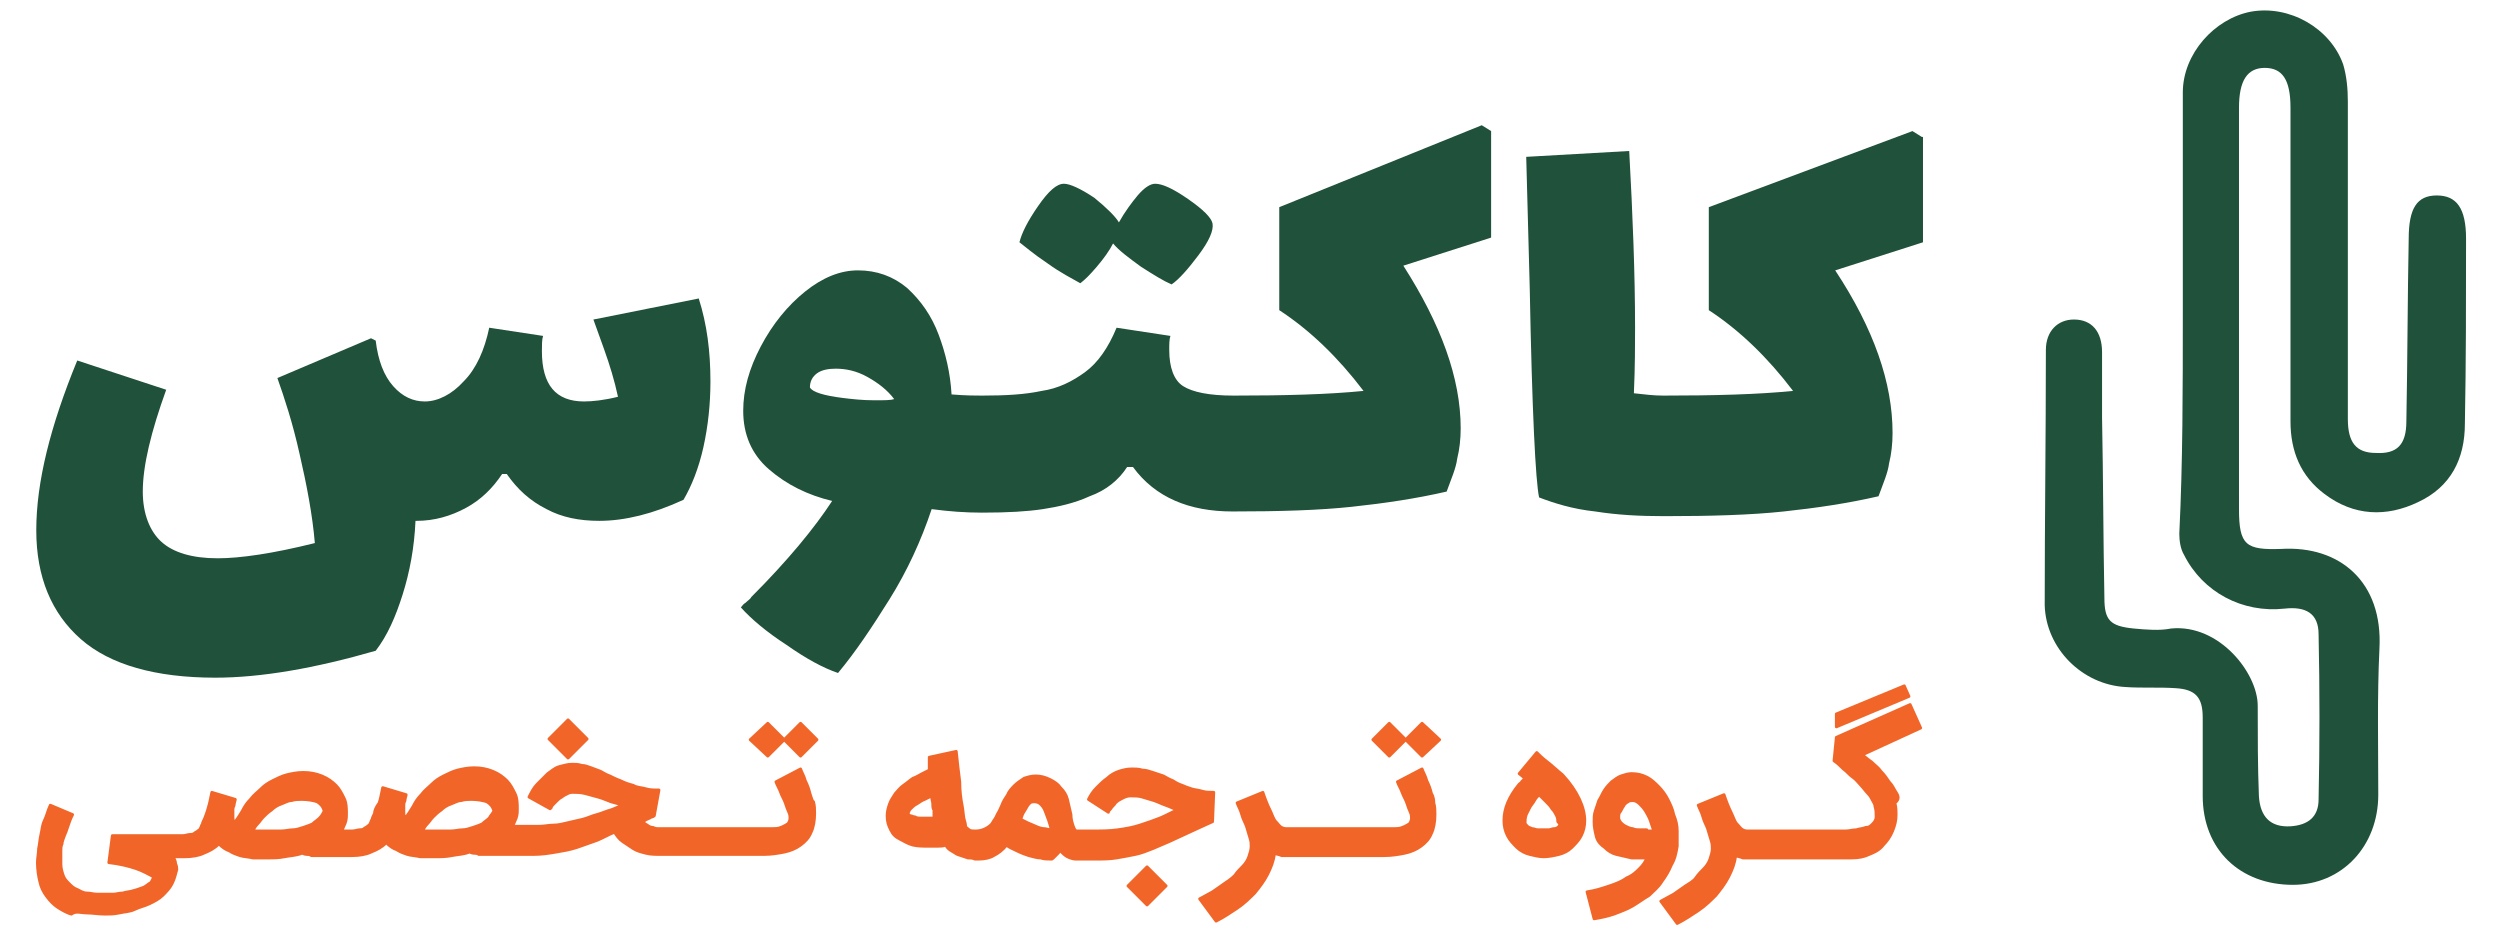
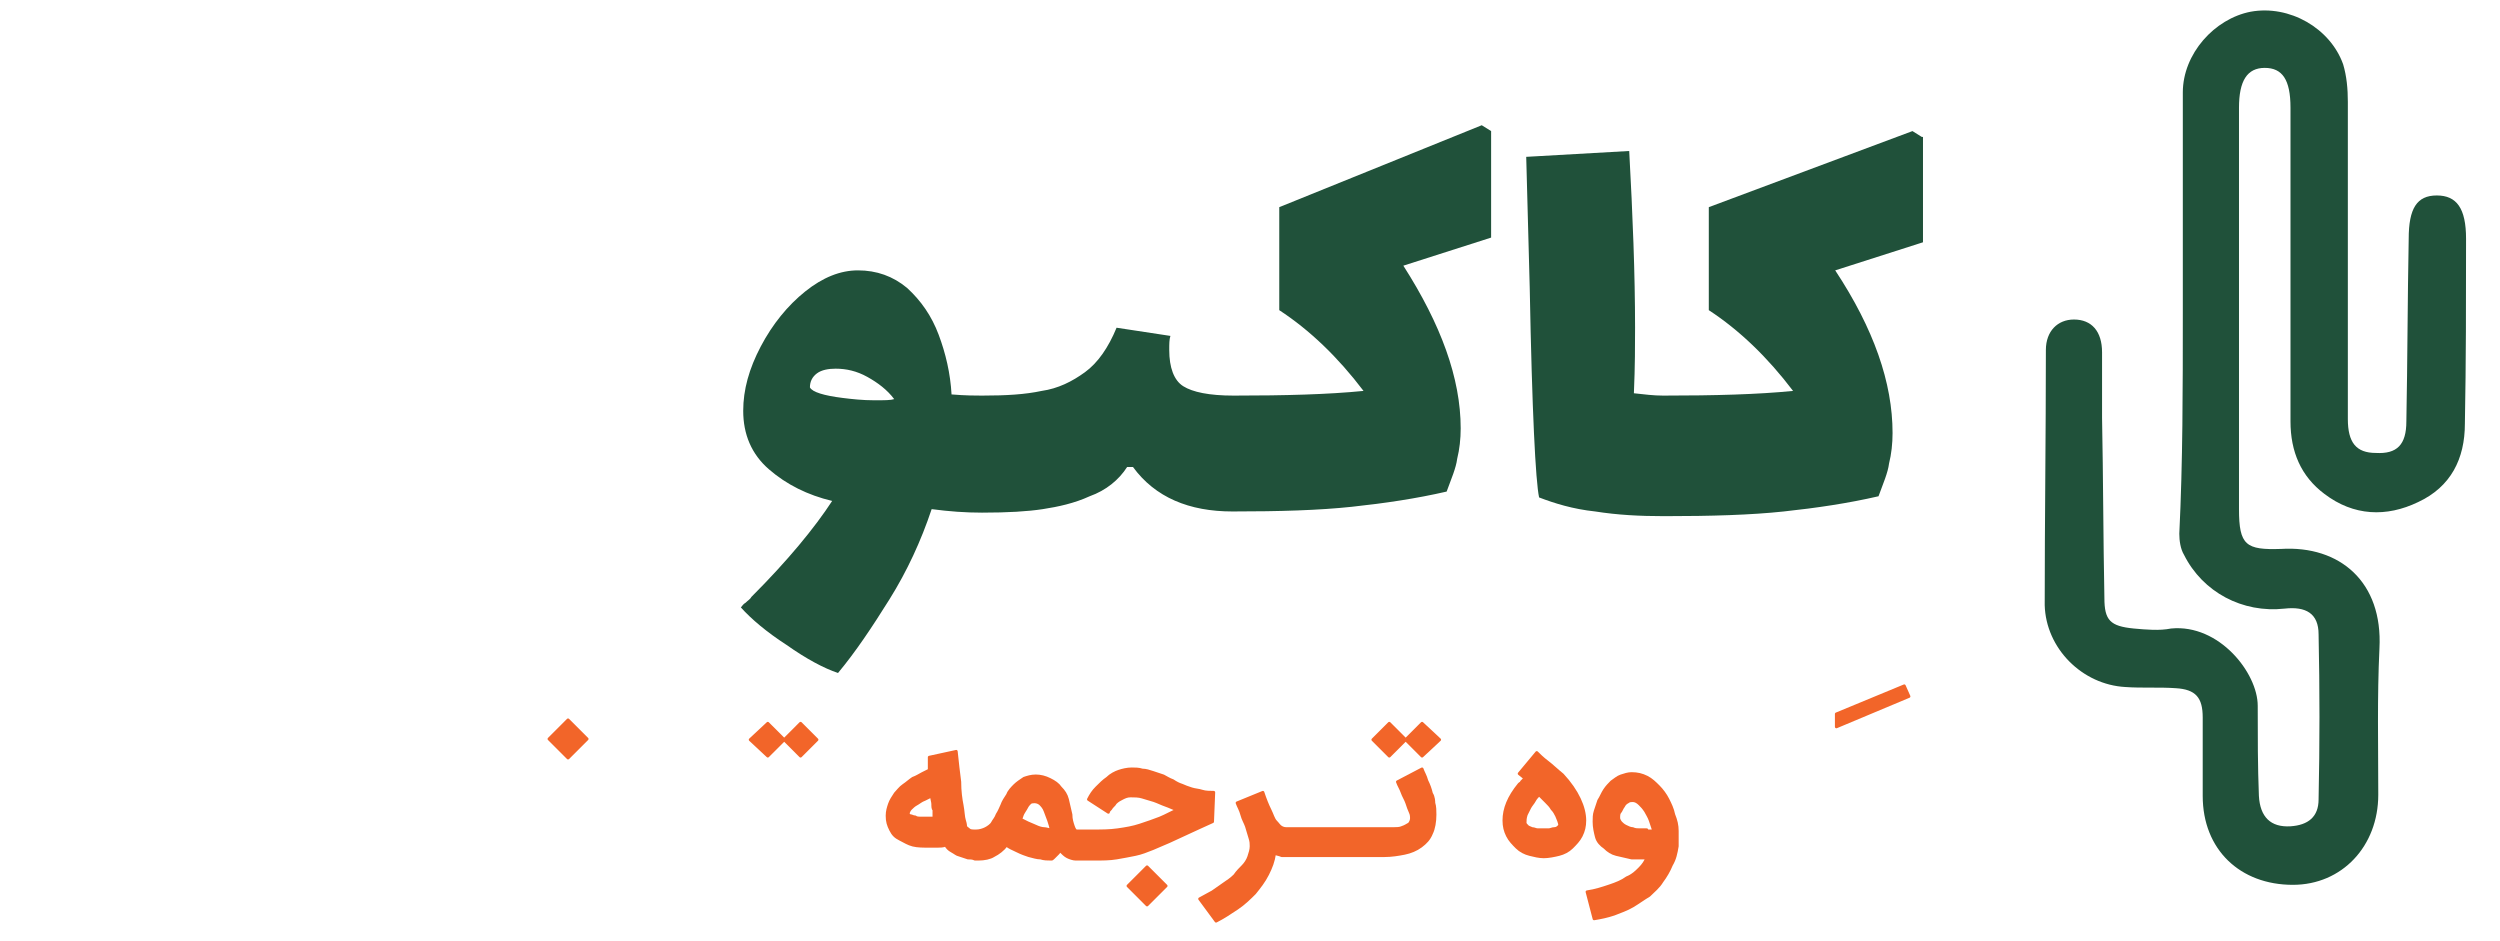
<svg xmlns="http://www.w3.org/2000/svg" version="1.1" id="Layer_1" x="0px" y="0px" viewBox="0 0 213.6 80.4" style="enable-background:new 0 0 213.6 80.4;" xml:space="preserve">
  <style type="text/css">
	.st0{fill:#20513A;}
	.st1{fill:#F26529;stroke:#F26529;stroke-width:0.25;stroke-linecap:round;stroke-linejoin:round;stroke-miterlimit:10;}
</style>
  <path class="st0" d="M186.5,26.8c0-6.3,0-12.6,0-18.9c0-3.3,2.7-6.3,5.8-6.9c3.3-0.6,6.8,1.4,7.9,4.5c0.3,1,0.4,2.1,0.4,3.2  c0,9,0,18,0,27.1c0,2,0.7,2.9,2.4,2.9c1.8,0.1,2.6-0.7,2.6-2.7c0.1-5.2,0.1-10.4,0.2-15.6c0-2.6,0.7-3.7,2.4-3.7  c1.7,0,2.5,1.1,2.5,3.7c0,5.3,0,10.5-0.1,15.8c0,3-1.2,5.4-4,6.7c-2.7,1.3-5.5,1.2-8-0.7c-2-1.5-2.9-3.6-2.9-6.2  c0-8.9,0-17.8,0-26.8c0-2.4-0.7-3.4-2.2-3.4c-1.5,0-2.2,1.1-2.2,3.4c0,11.4,0,22.9,0,34.3c0,3.1,0.6,3.5,3.6,3.4  c5-0.3,8.7,2.8,8.4,8.5c-0.2,4.2-0.1,8.3-0.1,12.5c0,4.4-3.1,7.7-7.3,7.7c-4.5,0-7.7-3-7.7-7.6c0-2.2,0-4.4,0-6.7  c0-1.7-0.6-2.4-2.3-2.5c-1.4-0.1-2.9,0-4.3-0.1c-3.7-0.2-6.8-3.3-6.9-7c0-7.3,0.1-14.5,0.1-21.8c0-1.6,1-2.6,2.4-2.6  c1.5,0,2.4,1,2.4,2.8c0,1.9,0,3.7,0,5.6c0.1,5.1,0.1,10.3,0.2,15.4c0,1.9,0.5,2.4,2.5,2.6c1.1,0.1,2.2,0.2,3.2,0  c4.1-0.4,7.4,3.8,7.4,6.6c0,2.6,0,5.2,0.1,7.7c0.1,1.8,1,2.7,2.7,2.6c1.5-0.1,2.4-0.8,2.4-2.3c0.1-4.7,0.1-9.4,0-14.1  c0-1.8-1.1-2.4-2.9-2.2c-3.6,0.4-7-1.4-8.6-4.6c-0.3-0.5-0.4-1.2-0.4-1.8C186.5,39.5,186.5,33.2,186.5,26.8  C186.5,26.8,186.5,26.8,186.5,26.8z" />
  <g>
-     <path class="st0" d="M50.7,27.3c0.1,0.3,0.4,1.1,0.9,2.5c0.5,1.4,0.9,2.7,1.2,4.1c-1.2,0.3-2.2,0.4-2.9,0.4c-2.4,0-3.6-1.4-3.6-4.3   c0-0.5,0-1,0.1-1.3L41.8,28c-0.4,1.9-1.1,3.5-2.2,4.6c-1,1.1-2.2,1.7-3.3,1.7c-1,0-1.9-0.4-2.7-1.3c-0.8-0.9-1.3-2.2-1.5-3.9   l-0.4-0.2l-8,3.4c0.6,1.7,1.3,3.8,1.9,6.5c0.6,2.6,1.1,5.2,1.3,7.6c-3.6,0.9-6.4,1.3-8.3,1.3c-2.2,0-3.8-0.5-4.8-1.4   c-1-0.9-1.6-2.4-1.6-4.3c0-2.2,0.7-5.1,2-8.7l-7.6-2.5c-2.3,5.6-3.5,10.4-3.5,14.5c0,4,1.3,7.1,3.8,9.3c2.5,2.2,6.4,3.3,11.5,3.3   c3.9,0,8.5-0.8,13.7-2.3c1-1.3,1.7-2.9,2.3-4.8c0.6-1.9,1-4,1.1-6.3h0.1c1.5,0,2.9-0.4,4.2-1.1c1.3-0.7,2.3-1.7,3.1-2.9h0.4   c0.9,1.3,2,2.3,3.4,3c1.3,0.7,2.8,1,4.5,1c2.2,0,4.6-0.6,7.2-1.8c0.7-1.2,1.3-2.7,1.7-4.5c0.4-1.8,0.6-3.7,0.6-5.6   c0-2.6-0.3-4.9-1-7.1L50.7,27.3z" />
-     <path class="st0" d="M89.5,22.5c1.1,0.8,2.1,1.3,2.8,1.7c0.4-0.3,0.8-0.7,1.4-1.4c0.6-0.7,1.1-1.4,1.4-2c0.5,0.6,1.3,1.2,2.4,2   c1.1,0.7,1.9,1.2,2.6,1.5c0.6-0.4,1.4-1.3,2.3-2.5c0.9-1.2,1.3-2.1,1.2-2.7c-0.1-0.5-0.8-1.2-2.1-2.1c-1.3-0.9-2.2-1.3-2.8-1.3   c-0.4,0-0.9,0.3-1.5,1c-0.5,0.6-1.1,1.4-1.6,2.3c-0.3-0.5-1-1.2-2.1-2.1c-1.2-0.8-2.1-1.2-2.6-1.2c-0.6,0-1.3,0.6-2.2,1.9   c-0.9,1.3-1.4,2.3-1.6,3.1C87.5,21,88.3,21.7,89.5,22.5z" />
    <path class="st0" d="M109.3,17.7v8.8c2.6,1.7,5,4,7.2,6.9c-3,0.3-6.7,0.4-11.1,0.4c-2.1,0-3.5-0.3-4.3-0.8   c-0.8-0.5-1.2-1.6-1.2-3.1c0-0.5,0-0.9,0.1-1.2L95.4,28c-0.7,1.7-1.6,3-2.7,3.8c-1.1,0.8-2.3,1.4-3.7,1.6c-1.4,0.3-3,0.4-5.1,0.4   c-0.5,0-1.4,0-2.6-0.1c-0.1-1.8-0.5-3.5-1.1-5.1c-0.6-1.6-1.5-2.9-2.7-4c-1.2-1-2.6-1.5-4.2-1.5c-1.5,0-3,0.6-4.5,1.8   c-1.5,1.2-2.8,2.8-3.8,4.7c-1,1.9-1.5,3.7-1.5,5.5c0,2,0.7,3.7,2.2,5c1.5,1.3,3.3,2.2,5.4,2.7c-1.5,2.3-3.8,5.1-6.9,8.2   c-0.1,0.2-0.3,0.3-0.5,0.5c-0.2,0.1-0.3,0.3-0.4,0.4c0.9,1,2.2,2.1,3.9,3.2c1.7,1.2,3.2,2,4.4,2.4c1.5-1.8,2.9-3.9,4.4-6.3   c1.5-2.4,2.7-5,3.6-7.7c1.5,0.2,2.9,0.3,4.3,0.3c2.2,0,3.9-0.1,5.2-0.3c1.3-0.2,2.7-0.5,4-1.1c1.4-0.5,2.5-1.4,3.2-2.5h0.5   c1.9,2.6,4.8,3.8,8.5,3.8c0,0,0,0,0,0c0,0,0,0,0,0h0l0,0c4,0,7.4-0.1,10.2-0.4c2.8-0.3,5.5-0.7,8.1-1.3c0.4-1.1,0.8-2,0.9-2.8   c0.2-0.8,0.3-1.7,0.3-2.6c0-4.3-1.7-8.9-4.9-13.9l7.5-2.4v-9.1l-0.8-0.5L109.3,17.7z M74.7,34.2c-1,0-1.9-0.1-2.7-0.2   c-1.6-0.2-2.6-0.5-2.8-0.9c0-0.5,0.2-0.9,0.6-1.2c0.4-0.3,1-0.4,1.6-0.4c0.9,0,1.8,0.2,2.7,0.7c0.9,0.5,1.7,1.1,2.3,1.9   C76.1,34.2,75.6,34.2,74.7,34.2z" />
    <path class="st0" d="M164.2,11.7l-0.8-0.5L146,17.7v8.8c2.6,1.7,5,4,7.2,6.9c-3,0.3-6.7,0.4-11.1,0.4c-0.8,0-1.6-0.1-2.5-0.2   c0.1-2.3,0.1-4.2,0.1-5.6c0-4.6-0.2-9.6-0.5-15.1l-8.8,0.5l0.3,11.2c0.2,10.6,0.5,16.5,0.8,17.9c1.3,0.5,2.9,1,4.8,1.2   c1.9,0.3,3.8,0.4,5.9,0.4c4,0,7.4-0.1,10.2-0.4c2.8-0.3,5.5-0.7,8.1-1.3c0.4-1.1,0.8-2,0.9-2.8c0.2-0.8,0.3-1.7,0.3-2.6   c0-4.3-1.6-8.9-4.9-13.9l7.5-2.4V11.7z" />
  </g>
  <g>
    <rect x="47.4" y="62" transform="matrix(0.707 -0.707 0.707 0.707 -30.438 52.814)" class="st1" width="2.3" height="2.3" />
    <polygon class="st1" points="67,63.2 65.6,61.8 64.1,63.2 65.6,64.6 67,63.2 68.4,64.6 69.8,63.2 68.4,61.8  " />
-     <path class="st1" d="M69.2,67.8c-0.1-0.4-0.2-0.7-0.4-1.1c-0.1-0.4-0.3-0.7-0.4-1l-2.1,1.1c0.1,0.3,0.3,0.6,0.4,0.9   c0.1,0.3,0.3,0.6,0.4,0.9c0.1,0.3,0.2,0.6,0.3,0.8c0.1,0.2,0.1,0.4,0.1,0.5c0,0.2-0.1,0.4-0.2,0.5c-0.2,0.1-0.3,0.2-0.6,0.3   c-0.2,0.1-0.5,0.1-0.7,0.1s-0.5,0-0.7,0h-1.5h-0.3H57h-0.3c-0.1,0-0.2,0-0.4,0c-0.2,0-0.3,0-0.5-0.1c-0.2,0-0.4-0.1-0.5-0.2   c-0.2-0.1-0.3-0.2-0.4-0.3l0.2-0.1c0.1-0.1,0.2-0.1,0.4-0.2c0.1-0.1,0.3-0.1,0.4-0.2l0.4-2.2c-0.4,0-0.8,0-1.1-0.1   s-0.8-0.1-1.1-0.3c-0.4-0.1-0.7-0.2-1.1-0.4c-0.3-0.1-0.7-0.3-0.9-0.4c-0.3-0.1-0.6-0.3-0.8-0.4c-0.3-0.1-0.5-0.2-0.8-0.3   c-0.3-0.1-0.5-0.2-0.8-0.2c-0.3-0.1-0.5-0.1-0.8-0.1c-0.4,0-0.7,0.1-1.1,0.2s-0.7,0.4-1,0.6c-0.3,0.3-0.6,0.6-0.9,0.9   s-0.5,0.7-0.7,1.1l1.8,1l0.1-0.1c0-0.1,0.1-0.2,0.2-0.3c0.1-0.1,0.2-0.2,0.3-0.3c0.1-0.1,0.2-0.2,0.4-0.3c0.1-0.1,0.3-0.2,0.5-0.3   c0.2-0.1,0.3-0.1,0.5-0.1c0.3,0,0.6,0,1,0.1s0.7,0.2,1.1,0.3c0.4,0.1,0.8,0.3,1.1,0.4c0.4,0.1,0.7,0.2,1,0.3   c-0.3,0.1-0.7,0.3-1,0.4c-0.4,0.1-0.8,0.3-1.2,0.4c-0.4,0.1-0.8,0.3-1.2,0.4c-0.4,0.1-0.9,0.2-1.3,0.3c-0.4,0.1-0.8,0.2-1.2,0.2   c-0.4,0-0.8,0.1-1.2,0.1h-1.2h-0.3h-0.8c0.1-0.2,0.2-0.5,0.3-0.7c0.1-0.3,0.1-0.5,0.1-0.8c0-0.4,0-0.9-0.2-1.3s-0.4-0.8-0.7-1.1   s-0.7-0.6-1.2-0.8c-0.5-0.2-1-0.3-1.6-0.3c-0.5,0-1,0.1-1.4,0.2c-0.4,0.1-0.8,0.3-1.2,0.5c-0.4,0.2-0.7,0.4-1,0.7s-0.6,0.5-0.9,0.9   c-0.3,0.3-0.5,0.6-0.7,1c-0.2,0.3-0.4,0.7-0.7,1c-0.1-0.2-0.1-0.4-0.1-0.5c0-0.2,0-0.3,0-0.5c0-0.2,0-0.3,0.1-0.5   c0-0.2,0.1-0.4,0.1-0.5l-2-0.6c-0.1,0.5-0.2,1-0.3,1.3C32.1,69,32,69.3,32,69.5c-0.1,0.2-0.2,0.4-0.2,0.5c-0.1,0.1-0.1,0.3-0.2,0.4   l0,0c0,0.1-0.1,0.1-0.2,0.2c-0.1,0.1-0.2,0.1-0.3,0.2c-0.1,0.1-0.3,0.1-0.4,0.1s-0.4,0.1-0.6,0.1h-0.1h-0.8   c0.1-0.2,0.2-0.5,0.3-0.7c0.1-0.3,0.1-0.5,0.1-0.8c0-0.4,0-0.9-0.2-1.3s-0.4-0.8-0.7-1.1s-0.7-0.6-1.2-0.8c-0.5-0.2-1-0.3-1.6-0.3   c-0.5,0-1,0.1-1.4,0.2c-0.4,0.1-0.8,0.3-1.2,0.5c-0.4,0.2-0.7,0.4-1,0.7s-0.6,0.5-0.9,0.9c-0.3,0.3-0.5,0.6-0.7,1   c-0.2,0.3-0.4,0.7-0.7,1c-0.1-0.2-0.1-0.4-0.1-0.5c0-0.2,0-0.3,0-0.5c0-0.2,0-0.3,0.1-0.5c0-0.2,0.1-0.4,0.1-0.5l-2-0.6   c-0.1,0.5-0.2,1-0.3,1.3c-0.1,0.4-0.2,0.6-0.3,0.9c-0.1,0.2-0.2,0.4-0.2,0.5c-0.1,0.1-0.1,0.3-0.2,0.4l0,0c0,0.1-0.1,0.1-0.2,0.2   c-0.1,0.1-0.2,0.1-0.3,0.2c-0.1,0.1-0.3,0.1-0.4,0.1s-0.4,0.1-0.6,0.1h-0.1H9.6l-0.3,2.3c0.9,0.1,1.7,0.3,2.3,0.5   c0.6,0.2,1.1,0.5,1.5,0.7c0,0.2-0.1,0.3-0.2,0.5c-0.2,0.1-0.4,0.3-0.6,0.4c-0.3,0.1-0.5,0.2-0.9,0.3c-0.3,0.1-0.6,0.1-0.9,0.2   c-0.3,0-0.6,0.1-0.8,0.1s-0.4,0-0.6,0c-0.3,0-0.5,0-0.8,0c-0.3,0-0.6-0.1-0.9-0.1s-0.6-0.2-0.8-0.3c-0.3-0.1-0.5-0.3-0.7-0.5   c-0.2-0.2-0.4-0.4-0.5-0.7s-0.2-0.6-0.2-1c0-0.2,0-0.4,0-0.6s0-0.4,0-0.5c0-0.2,0-0.4,0.1-0.6c0-0.2,0.1-0.4,0.2-0.7   c0.1-0.2,0.2-0.5,0.3-0.8c0.1-0.3,0.2-0.6,0.4-1l-1.9-0.8c-0.2,0.4-0.3,0.9-0.5,1.3s-0.2,0.8-0.3,1.2c-0.1,0.4-0.1,0.8-0.2,1.2   c0,0.4-0.1,0.8-0.1,1.2c0,0.6,0.1,1.2,0.2,1.6c0.1,0.5,0.3,0.9,0.6,1.3c0.3,0.4,0.6,0.7,0.9,0.9s0.8,0.5,1.2,0.6   C6.5,77.8,6.9,78,7.4,78s1,0.1,1.6,0.1c0.4,0,0.7,0,1.2-0.1c0.4-0.1,0.9-0.1,1.3-0.3s0.9-0.3,1.3-0.5s0.8-0.4,1.1-0.7   c0.3-0.3,0.6-0.6,0.8-1c0.2-0.4,0.3-0.8,0.4-1.2c0-0.1,0-0.3-0.1-0.5c0-0.2-0.1-0.4-0.2-0.6h0.7h0.2h0.1v0c0.6,0,1.2-0.1,1.6-0.3   c0.5-0.2,0.9-0.4,1.3-0.8c0.3,0.3,0.6,0.5,0.9,0.6c0.3,0.2,0.6,0.3,0.9,0.4c0.3,0.1,0.7,0.1,1.1,0.2c0.4,0,0.8,0,1.3,0   c0.5,0,0.9,0,1.4-0.1c0.5-0.1,1-0.1,1.5-0.3c0.1,0,0.2,0.1,0.4,0.1c0.1,0,0.3,0,0.4,0.1c0.2,0,0.3,0,0.5,0s0.4,0,0.7,0h2h0.2h0.1v0   c0.6,0,1.2-0.1,1.6-0.3c0.5-0.2,0.9-0.4,1.3-0.8c0.3,0.3,0.6,0.5,0.9,0.6c0.3,0.2,0.6,0.3,0.9,0.4c0.3,0.1,0.7,0.1,1.1,0.2   c0.4,0,0.8,0,1.3,0c0.5,0,0.9,0,1.4-0.1c0.5-0.1,1-0.1,1.5-0.3c0.1,0,0.2,0.1,0.4,0.1c0.1,0,0.3,0,0.4,0.1c0.2,0,0.3,0,0.5,0   s0.4,0,0.7,0h2h0.3h1.2c0.7,0,1.3-0.1,1.9-0.2c0.6-0.1,1.2-0.2,1.8-0.4c0.6-0.2,1.1-0.4,1.7-0.6c0.5-0.2,1-0.5,1.5-0.7   c0.2,0.3,0.4,0.6,0.7,0.8c0.3,0.2,0.6,0.4,0.9,0.6c0.3,0.2,0.7,0.3,1.1,0.4c0.4,0.1,0.8,0.1,1.3,0.1v0h0H57h6.5h0.3h1.5   c0.6,0,1.2-0.1,1.7-0.2c0.5-0.1,1-0.3,1.4-0.6c0.4-0.3,0.7-0.6,0.9-1.1c0.2-0.4,0.3-1,0.3-1.6c0-0.3,0-0.7-0.1-1   C69.4,68.5,69.3,68.1,69.2,67.8z M27.3,69.9c-0.2,0.2-0.4,0.3-0.6,0.5c-0.2,0.1-0.5,0.2-0.8,0.3c-0.3,0.1-0.6,0.2-0.9,0.2   c-0.3,0-0.6,0.1-1,0.1c-0.3,0-0.7,0-1,0c-0.2,0-0.5,0-0.7,0c-0.2,0-0.5,0-0.7,0c0.1-0.2,0.2-0.4,0.4-0.6s0.3-0.4,0.5-0.6   c0.2-0.2,0.4-0.4,0.7-0.6c0.2-0.2,0.5-0.4,0.8-0.5c0.3-0.1,0.6-0.3,0.9-0.3c0.3-0.1,0.6-0.1,0.9-0.1c0.5,0,1,0.1,1.3,0.2   c0.3,0.2,0.5,0.4,0.6,0.8C27.6,69.5,27.5,69.7,27.3,69.9z M41.8,69.9c-0.2,0.2-0.4,0.3-0.6,0.5c-0.2,0.1-0.5,0.2-0.8,0.3   c-0.3,0.1-0.6,0.2-0.9,0.2c-0.3,0-0.6,0.1-1,0.1c-0.3,0-0.7,0-1,0c-0.2,0-0.5,0-0.7,0c-0.2,0-0.5,0-0.7,0c0.1-0.2,0.2-0.4,0.4-0.6   s0.3-0.4,0.5-0.6c0.2-0.2,0.4-0.4,0.7-0.6c0.2-0.2,0.5-0.4,0.8-0.5c0.3-0.1,0.6-0.3,0.9-0.3c0.3-0.1,0.6-0.1,0.9-0.1   c0.5,0,1,0.1,1.3,0.2c0.3,0.2,0.5,0.4,0.6,0.8C42.1,69.5,41.9,69.7,41.8,69.9z" />
    <rect x="96.9" y="74.5" transform="matrix(0.707 -0.707 0.707 0.707 -24.802 91.528)" class="st1" width="2.3" height="2.3" />
    <path class="st1" d="M103.7,67.7c-0.3,0-0.7,0-1-0.1c-0.3-0.1-0.6-0.1-0.9-0.2c-0.3-0.1-0.6-0.2-0.8-0.3c-0.3-0.1-0.5-0.2-0.8-0.4   c-0.3-0.1-0.6-0.3-0.8-0.4c-0.3-0.1-0.6-0.2-0.9-0.3s-0.6-0.2-0.9-0.2c-0.3-0.1-0.6-0.1-0.9-0.1c-0.4,0-0.8,0.1-1.1,0.2   s-0.7,0.3-1,0.6c-0.3,0.2-0.6,0.5-0.9,0.8c-0.3,0.3-0.5,0.6-0.7,1l1.7,1.1c0-0.1,0.1-0.2,0.2-0.3c0.1-0.2,0.3-0.3,0.4-0.5   c0.2-0.2,0.4-0.3,0.6-0.4c0.2-0.1,0.4-0.2,0.7-0.2c0.3,0,0.7,0,1,0.1s0.7,0.2,1,0.3c0.3,0.1,0.7,0.3,1,0.4c0.3,0.1,0.7,0.3,1,0.4   c-0.5,0.2-1,0.5-1.5,0.7c-0.5,0.2-1.1,0.4-1.7,0.6c-0.6,0.2-1.2,0.3-1.9,0.4c-0.7,0.1-1.4,0.1-2.2,0.1h-1.3H92   c-0.1,0-0.2-0.1-0.3-0.4c-0.1-0.3-0.2-0.6-0.2-1c-0.1-0.4-0.2-0.9-0.3-1.3c-0.1-0.4-0.3-0.7-0.6-1c-0.2-0.3-0.5-0.5-0.9-0.7   s-0.8-0.3-1.2-0.3c-0.4,0-0.7,0.1-1,0.2c-0.3,0.2-0.6,0.4-0.8,0.6c-0.2,0.2-0.5,0.5-0.6,0.8c-0.2,0.3-0.4,0.6-0.5,0.9   c-0.1,0.2-0.2,0.5-0.4,0.8c-0.1,0.3-0.3,0.5-0.4,0.7s-0.4,0.4-0.6,0.5c-0.2,0.1-0.5,0.2-0.8,0.2h0c-0.3,0-0.5,0-0.6-0.1   s-0.3-0.2-0.3-0.3c0,0,0-0.2-0.1-0.5s-0.1-0.8-0.2-1.3s-0.2-1.2-0.2-2c-0.1-0.8-0.2-1.6-0.3-2.6l-2.3,0.5c0,0.2,0,0.3,0,0.4   s0,0.2,0,0.3s0,0.2,0,0.2c0,0.1,0,0.1,0,0.2c-0.2,0.1-0.4,0.2-0.6,0.3s-0.5,0.3-0.8,0.4c-0.3,0.2-0.5,0.4-0.8,0.6   c-0.3,0.2-0.5,0.5-0.7,0.7c-0.2,0.3-0.4,0.6-0.5,0.9c-0.1,0.3-0.2,0.6-0.2,1c0,0.5,0.1,0.8,0.3,1.2s0.4,0.6,0.8,0.8   s0.7,0.4,1.1,0.5c0.4,0.1,0.9,0.1,1.4,0.1c0.2,0,0.5,0,0.7,0c0.2,0,0.5,0,0.7-0.1c0.1,0.2,0.3,0.4,0.5,0.5s0.3,0.2,0.5,0.3   c0.3,0.1,0.6,0.2,0.9,0.3c0.2,0,0.4,0,0.6,0.1v0h0.1h0.1h0.1v0c0.5,0,1-0.1,1.3-0.3c0.4-0.2,0.8-0.5,1.1-0.9   c0.2,0.2,0.5,0.3,0.9,0.5s0.7,0.3,1,0.4c0.4,0.1,0.7,0.2,1,0.2c0.3,0.1,0.6,0.1,0.9,0.1c0.1,0,0.1,0,0.2-0.1s0.1-0.1,0.2-0.2   c0.1-0.1,0.1-0.1,0.2-0.2c0.1-0.1,0.1-0.2,0.2-0.2c0.2,0.2,0.4,0.4,0.6,0.5c0.2,0.1,0.5,0.2,0.7,0.2v0h0h0.3h1.3   c0.7,0,1.3,0,1.9-0.1c0.6-0.1,1.1-0.2,1.6-0.3s1-0.3,1.5-0.5s0.9-0.4,1.4-0.6c0.4-0.2,0.9-0.4,1.3-0.6c0.4-0.2,0.9-0.4,1.3-0.6   l1.1-0.5L103.7,67.7z M79.5,69.9c-0.1,0-0.2,0-0.3,0c-0.1,0-0.3,0-0.5,0c-0.2,0-0.4,0-0.5-0.1c-0.2,0-0.3-0.1-0.4-0.1   s-0.2-0.1-0.2-0.2c0-0.1,0.1-0.3,0.2-0.4s0.3-0.3,0.5-0.4c0.2-0.1,0.4-0.3,0.7-0.4c0.2-0.1,0.4-0.2,0.6-0.3c0,0.3,0.1,0.5,0.1,0.7   s0,0.4,0.1,0.5c0,0.1,0,0.3,0,0.4c0,0.1,0,0.2,0,0.3C79.7,69.9,79.6,69.9,79.5,69.9z M89.2,70.8c-0.2,0-0.5-0.1-0.7-0.2   c-0.2-0.1-0.5-0.2-0.7-0.3s-0.4-0.2-0.6-0.3c0.1-0.2,0.1-0.3,0.2-0.5s0.2-0.3,0.3-0.5c0.1-0.2,0.2-0.3,0.3-0.4   c0.1-0.1,0.3-0.1,0.4-0.1c0.2,0,0.4,0.1,0.5,0.2c0.1,0.1,0.3,0.3,0.4,0.6s0.2,0.5,0.3,0.8s0.2,0.6,0.2,0.8   C89.6,70.9,89.4,70.8,89.2,70.8z" />
    <path class="st1" d="M122.3,67.8c-0.1-0.4-0.2-0.7-0.4-1.1c-0.1-0.4-0.3-0.7-0.4-1l-2.1,1.1c0.1,0.3,0.3,0.6,0.4,0.9   c0.1,0.3,0.3,0.6,0.4,0.9c0.1,0.3,0.2,0.6,0.3,0.8c0.1,0.2,0.1,0.4,0.1,0.5c0,0.2-0.1,0.4-0.2,0.5c-0.2,0.1-0.3,0.2-0.6,0.3   c-0.2,0.1-0.5,0.1-0.7,0.1s-0.5,0-0.7,0h-1.5h-0.3h-6.5H110c-0.2,0-0.3,0-0.5-0.1c-0.2-0.1-0.3-0.3-0.5-0.5c-0.2-0.2-0.3-0.6-0.5-1   c-0.2-0.4-0.4-0.9-0.6-1.5l-2.2,0.9c0.1,0.3,0.3,0.6,0.4,1s0.3,0.7,0.4,1c0.1,0.3,0.2,0.7,0.3,1c0.1,0.3,0.1,0.5,0.1,0.7   c0,0.3-0.1,0.6-0.2,0.9c-0.1,0.3-0.3,0.6-0.5,0.8s-0.5,0.5-0.7,0.8c-0.3,0.3-0.6,0.5-0.9,0.7c-0.3,0.2-0.7,0.5-1,0.7   c-0.4,0.2-0.7,0.4-1.1,0.6l1.4,1.9c0.6-0.3,1.2-0.7,1.8-1.1c0.6-0.4,1.1-0.9,1.5-1.3c0.4-0.5,0.8-1,1.1-1.6   c0.3-0.6,0.5-1.1,0.6-1.8c0.2,0.1,0.4,0.1,0.6,0.2c0.1,0,0.2,0,0.3,0v0h0.1h0.1h6.5h0.3h1.5c0.6,0,1.2-0.1,1.7-0.2   c0.5-0.1,1-0.3,1.4-0.6c0.4-0.3,0.7-0.6,0.9-1.1c0.2-0.4,0.3-1,0.3-1.6c0-0.3,0-0.7-0.1-1C122.5,68.5,122.5,68.1,122.3,67.8z" />
    <polygon class="st1" points="120.1,63.2 118.7,61.8 117.3,63.2 118.7,64.6 120.1,63.2 121.5,64.6 123,63.2 121.5,61.8  " />
-     <path class="st1" d="M132.2,65.1c-0.4-0.3-0.7-0.6-0.9-0.8l-1.5,1.8l0.5,0.4l-0.1,0.1c0,0-0.1,0.1-0.1,0.1c0,0-0.1,0.1-0.1,0.1   c0,0.1-0.1,0.1-0.2,0.2c-0.9,1.1-1.3,2.1-1.3,3.1c0,0.5,0.1,0.9,0.3,1.3s0.5,0.7,0.8,1c0.3,0.3,0.7,0.5,1.1,0.6   c0.4,0.1,0.8,0.2,1.2,0.2c0.4,0,0.9-0.1,1.3-0.2c0.4-0.1,0.8-0.3,1.1-0.6c0.3-0.3,0.6-0.6,0.8-1s0.3-0.8,0.3-1.3   c0-1.1-0.6-2.5-1.9-3.9C133,65.8,132.6,65.4,132.2,65.1z M133.2,70.6c-0.1,0.1-0.2,0.2-0.4,0.2s-0.3,0.1-0.5,0.1   c-0.2,0-0.3,0-0.5,0c-0.1,0-0.3,0-0.4,0c-0.2,0-0.3-0.1-0.5-0.1c-0.2-0.1-0.3-0.1-0.4-0.2s-0.2-0.2-0.2-0.3c0-0.2,0-0.4,0.1-0.7   c0.1-0.2,0.2-0.4,0.3-0.6c0.1-0.2,0.3-0.4,0.4-0.6c0.1-0.2,0.3-0.4,0.4-0.5c0.2,0.2,0.4,0.4,0.6,0.6c0.2,0.2,0.4,0.4,0.5,0.6   c0.2,0.2,0.3,0.4,0.4,0.6c0.1,0.2,0.1,0.4,0.1,0.5C133.3,70.4,133.3,70.5,133.2,70.6z" />
+     <path class="st1" d="M132.2,65.1c-0.4-0.3-0.7-0.6-0.9-0.8l-1.5,1.8l0.5,0.4l-0.1,0.1c0,0-0.1,0.1-0.1,0.1c0,0-0.1,0.1-0.1,0.1   c0,0.1-0.1,0.1-0.2,0.2c-0.9,1.1-1.3,2.1-1.3,3.1c0,0.5,0.1,0.9,0.3,1.3s0.5,0.7,0.8,1c0.3,0.3,0.7,0.5,1.1,0.6   c0.4,0.1,0.8,0.2,1.2,0.2c0.4,0,0.9-0.1,1.3-0.2c0.4-0.1,0.8-0.3,1.1-0.6c0.3-0.3,0.6-0.6,0.8-1s0.3-0.8,0.3-1.3   c0-1.1-0.6-2.5-1.9-3.9C133,65.8,132.6,65.4,132.2,65.1z M133.2,70.6c-0.1,0.1-0.2,0.2-0.4,0.2s-0.3,0.1-0.5,0.1   c-0.2,0-0.3,0-0.5,0c-0.1,0-0.3,0-0.4,0c-0.2,0-0.3-0.1-0.5-0.1c-0.2-0.1-0.3-0.1-0.4-0.2s-0.2-0.2-0.2-0.3c0-0.2,0-0.4,0.1-0.7   c0.1-0.2,0.2-0.4,0.3-0.6c0.1-0.2,0.3-0.4,0.4-0.6c0.1-0.2,0.3-0.4,0.4-0.5c0.2,0.2,0.4,0.4,0.6,0.6c0.2,0.2,0.4,0.4,0.5,0.6   c0.2,0.2,0.3,0.4,0.4,0.6C133.3,70.4,133.3,70.5,133.2,70.6z" />
    <path class="st1" d="M143.3,72.3c0-0.4,0-0.8,0-1.3c0-0.5-0.1-0.9-0.3-1.4c-0.1-0.5-0.3-0.9-0.5-1.3s-0.5-0.8-0.8-1.1   s-0.6-0.6-1-0.8s-0.8-0.3-1.3-0.3c-0.3,0-0.6,0.1-0.9,0.2c-0.3,0.1-0.5,0.3-0.8,0.5c-0.2,0.2-0.4,0.4-0.6,0.7   c-0.2,0.3-0.3,0.6-0.5,0.9c-0.1,0.3-0.2,0.6-0.3,0.9c-0.1,0.3-0.1,0.6-0.1,0.9c0,0.5,0.1,0.9,0.2,1.3s0.4,0.7,0.7,0.9   c0.3,0.3,0.6,0.5,1,0.6c0.4,0.1,0.9,0.2,1.3,0.3c0.2,0,0.4,0,0.6,0c0.2,0,0.5,0,0.7,0c-0.1,0.3-0.3,0.6-0.6,0.9   c-0.3,0.3-0.6,0.6-1.1,0.8c-0.4,0.3-0.9,0.5-1.5,0.7c-0.6,0.2-1.2,0.4-1.9,0.5l0.6,2.3c0.6-0.1,1.1-0.2,1.7-0.4   c0.5-0.2,1.1-0.4,1.6-0.7c0.5-0.3,0.9-0.6,1.4-0.9c0.4-0.4,0.8-0.7,1.1-1.2c0.3-0.4,0.6-0.9,0.8-1.4   C143.1,73.4,143.2,72.9,143.3,72.3z M140.7,70.9c-0.2,0-0.4,0-0.6,0c-0.2,0-0.4,0-0.6-0.1c-0.2,0-0.4-0.1-0.6-0.2   c-0.2-0.1-0.3-0.2-0.4-0.3c-0.1-0.1-0.2-0.3-0.2-0.4c0-0.2,0-0.4,0.1-0.5s0.2-0.4,0.3-0.5c0.1-0.2,0.2-0.3,0.4-0.4   c0.1-0.1,0.3-0.1,0.4-0.1c0.2,0,0.4,0.1,0.6,0.3s0.3,0.3,0.5,0.6c0.1,0.2,0.3,0.5,0.4,0.8s0.2,0.6,0.3,0.9H140.7z" />
    <polygon class="st1" points="162.7,58.6 156.9,61 156.9,62.1 163.1,59.5  " />
-     <path class="st1" d="M162,67.7c-0.2-0.3-0.3-0.6-0.6-0.9c-0.2-0.3-0.4-0.6-0.7-0.9c-0.2-0.3-0.5-0.5-0.8-0.8   c-0.3-0.2-0.5-0.4-0.8-0.6l5-2.3l-0.9-2l-6.3,2.8l-0.2,2c0.3,0.2,0.6,0.5,0.8,0.7c0.3,0.2,0.5,0.5,0.8,0.7c0.3,0.2,0.5,0.5,0.7,0.7   c0.2,0.2,0.4,0.5,0.6,0.7c0.2,0.2,0.3,0.4,0.4,0.6s0.2,0.3,0.2,0.5c0.1,0.3,0.1,0.6,0.1,0.9c0,0.2-0.1,0.4-0.3,0.6   s-0.3,0.3-0.6,0.3c-0.2,0.1-0.5,0.1-0.8,0.2c-0.3,0-0.6,0.1-0.9,0.1c-0.3,0-0.6,0-0.9,0h-0.4h-0.3h-6.5h-0.2c-0.2,0-0.3,0-0.5-0.1   c-0.2-0.1-0.3-0.3-0.5-0.5c-0.2-0.2-0.3-0.6-0.5-1c-0.2-0.4-0.4-0.9-0.6-1.5l-2.2,0.9c0.1,0.3,0.3,0.6,0.4,1s0.3,0.7,0.4,1   c0.1,0.3,0.2,0.7,0.3,1c0.1,0.3,0.1,0.5,0.1,0.7c0,0.3-0.1,0.6-0.2,0.9c-0.1,0.3-0.3,0.6-0.5,0.8s-0.5,0.5-0.7,0.8   s-0.6,0.5-0.9,0.7s-0.7,0.5-1,0.7c-0.4,0.2-0.7,0.4-1.1,0.6l1.4,1.9c0.6-0.3,1.2-0.7,1.8-1.1c0.6-0.4,1.1-0.9,1.5-1.3   c0.4-0.5,0.8-1,1.1-1.6s0.5-1.1,0.6-1.8c0.2,0.1,0.4,0.1,0.6,0.2c0.1,0,0.2,0,0.3,0v0h0.1h0.1h6.5h0.3h2c0.6,0,1.1-0.1,1.5-0.3   c0.5-0.2,0.9-0.4,1.2-0.8c0.3-0.3,0.6-0.7,0.8-1.2s0.3-0.9,0.3-1.4c0-0.3,0-0.6-0.1-1C162.3,68.3,162.2,68,162,67.7z" />
  </g>
</svg>